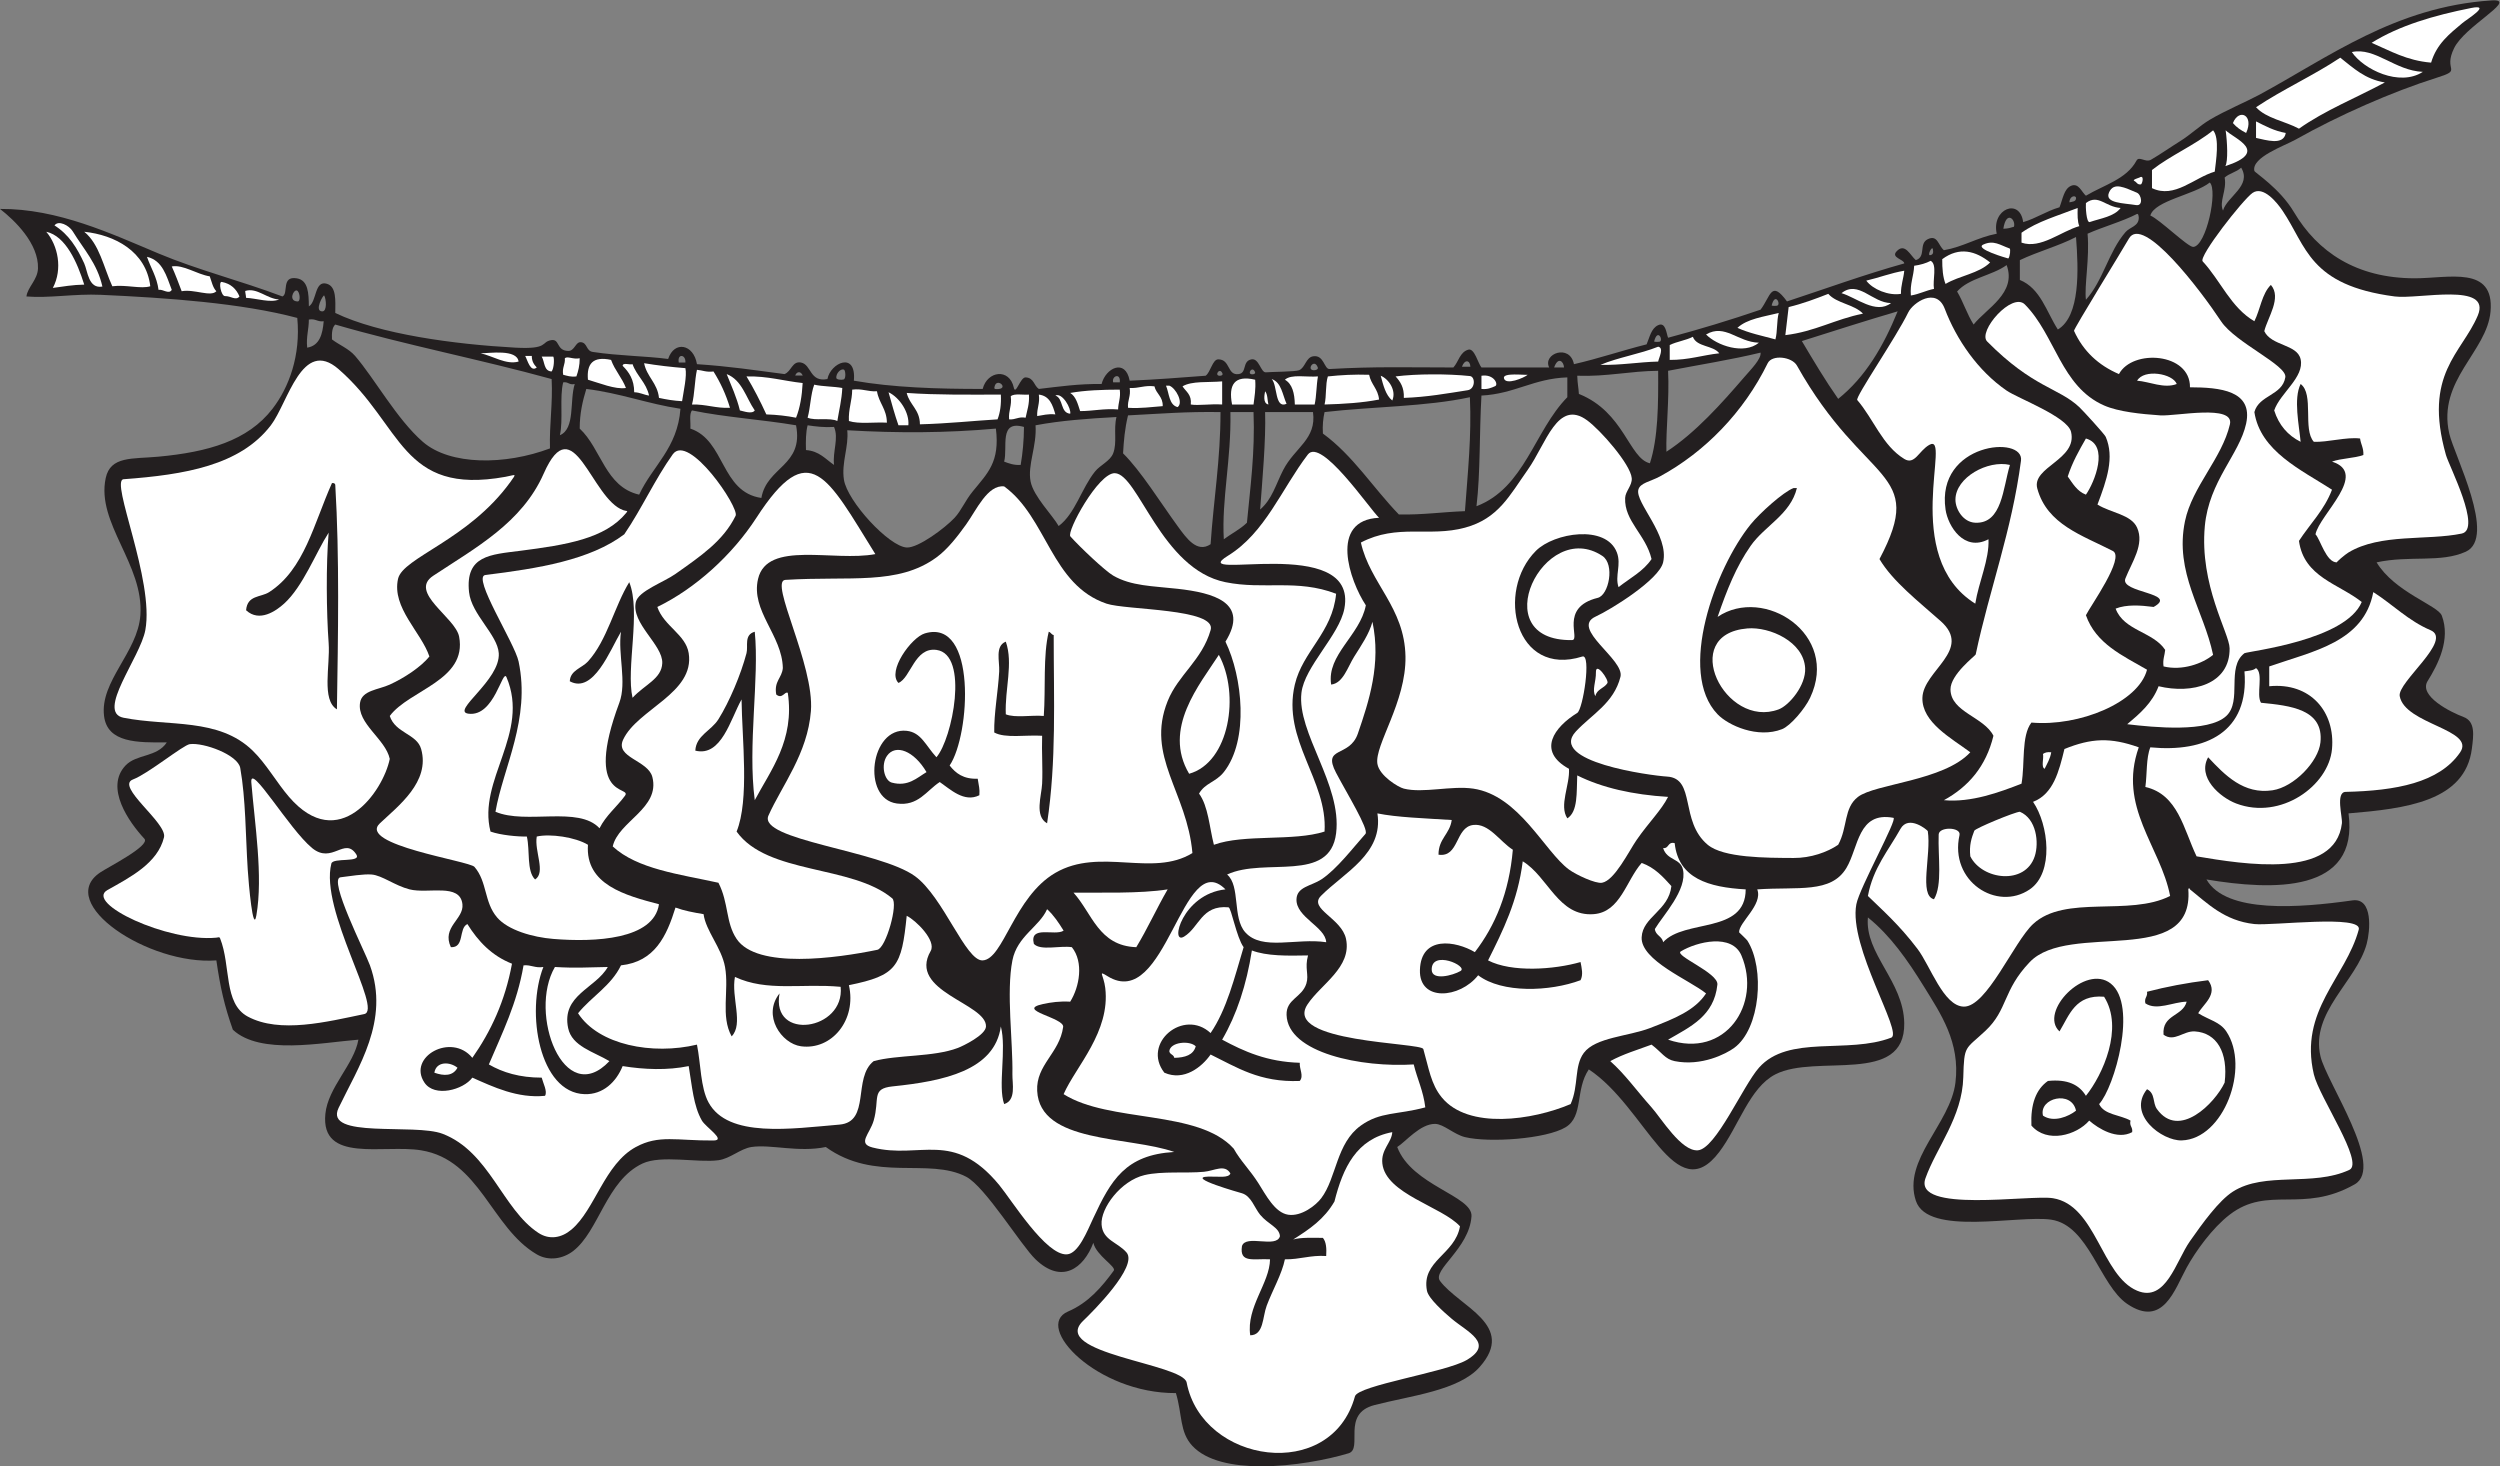
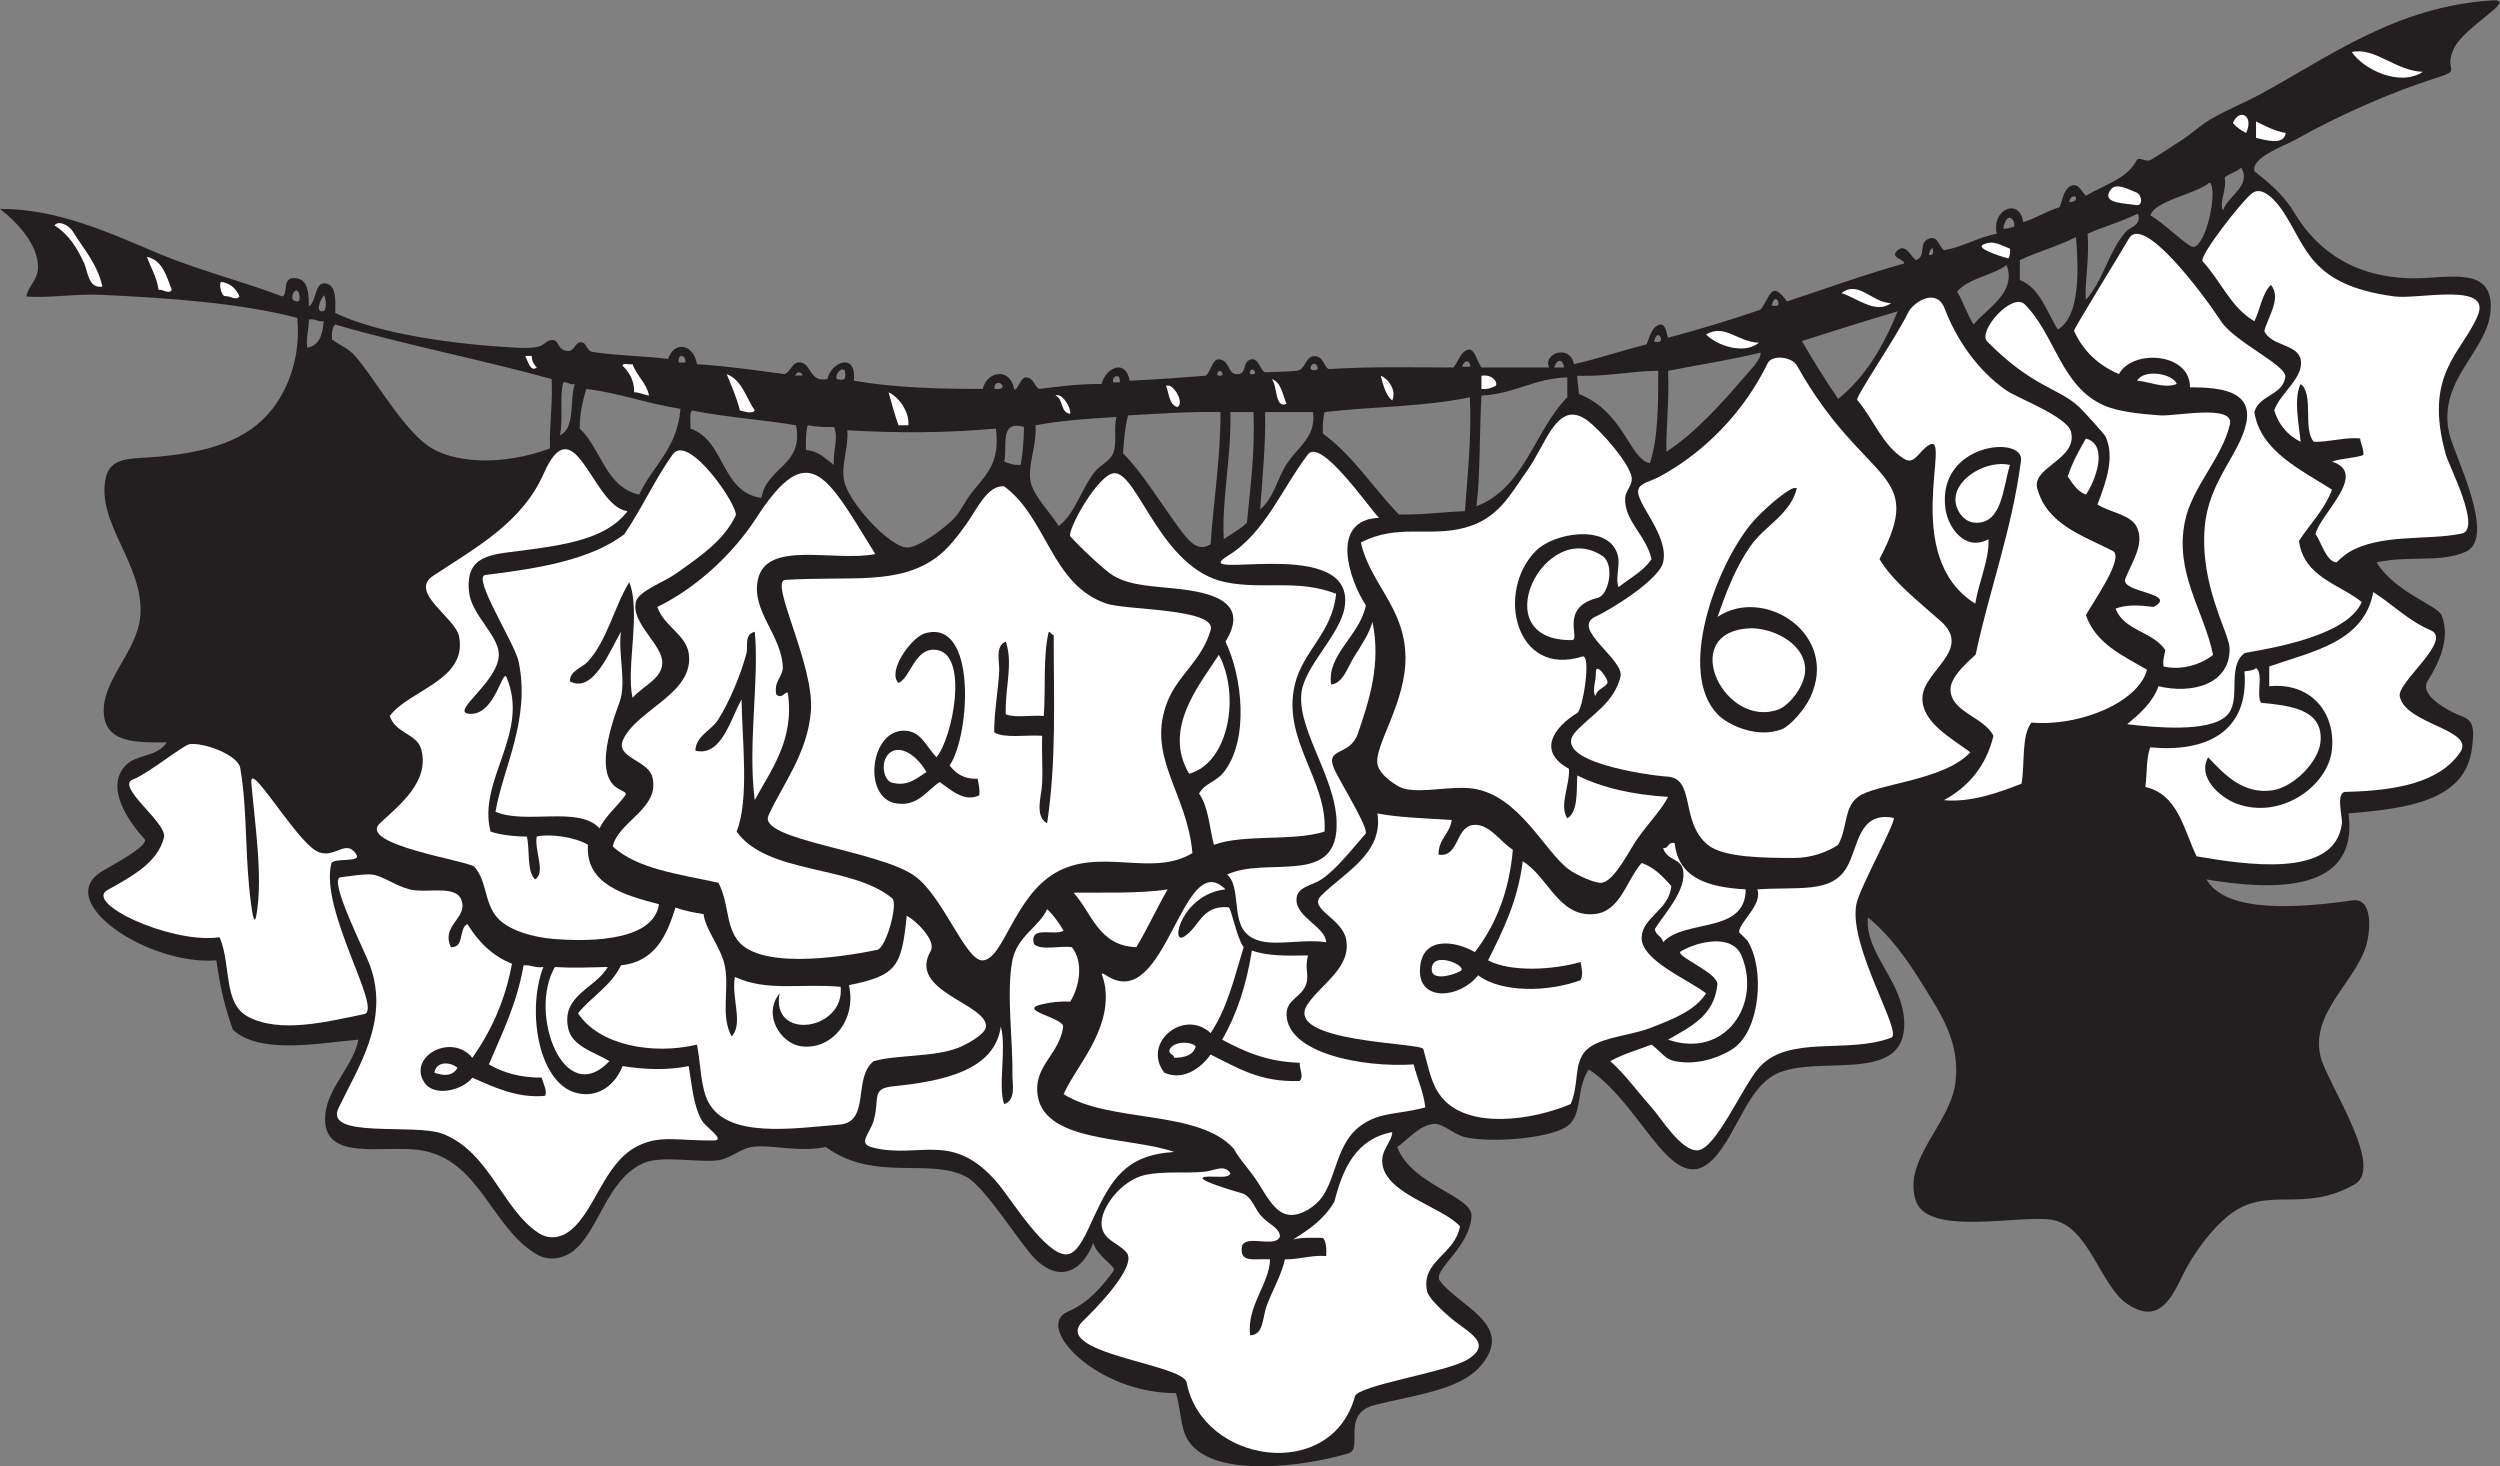
<svg xmlns="http://www.w3.org/2000/svg" viewBox="0 0 972.12 570.173" height="570.173" width="972.12" xml:space="preserve" id="svg2" version="1.1">
  <rect x="0" y="0" width="972.12" height="570.173" fill="#808080" stroke="none" />
  <defs id="defs6" />
  <g transform="matrix(1.333,0,0,-1.333,0,570.173)" id="g10">
    <g transform="scale(0.1)" id="g12">
      <path id="path14" style="fill:#231f20;fill-opacity:1;fill-rule:evenodd;stroke:none" d="m 6484.69,3663.07 c -12.17,26.74 11.79,58.76 4.8,96.35 13.34,12.37 35.2,16.21 48.19,28.91 31.77,-53.15 -41.02,-83.87 -52.99,-125.26 v 0 z m -86.72,-105.99 c -15.61,-0.94 -98.48,80.75 -125.27,91.54 12.36,43.68 128.35,60.58 173.43,96.35 24.24,-22.38 -10.21,-185.58 -48.16,-187.89 v 0 z m -197.54,43.36 c -49.92,-57.53 -64.92,-141.15 -115.63,-197.52 -5.03,41.77 11.14,120.55 4.81,192.71 46.66,20.79 100,34.9 144.55,57.81 4.67,-0.13 3.73,-5.91 4.8,-9.64 1.24,-26.52 -25.58,-28.45 -38.53,-43.36 v 0 z M 6002.91,3316.2 c -33.34,51.76 -50.41,119.81 -110.82,144.53 0,19.27 0,38.54 0,57.81 52.13,24.96 113.07,41.1 163.81,67.44 7.52,-95.86 12.42,-230.81 -52.99,-269.78 v 0 z m 53.11,383.06 c -0.16,-10.32 -10.81,-10.22 -19.38,-12.1 0.49,19.75 19.51,21.62 19.38,12.09 v 0.01 z m -181.16,-83.31 c -11.5,-3.18 -15.06,-5.32 -30.93,-5.87 8.53,55.34 37.03,26.65 30.93,5.87 v 0 z m -117.65,-285.3 c -18.85,29.33 -30.2,66.15 -48.19,96.35 34.55,39.33 101.62,46.13 144.53,77.08 30.08,-81.69 -59.51,-126.56 -96.34,-173.44 v 0.01 z m -126.76,202.36 c -9.57,-1.5 5.84,28.86 7.95,17.56 2.09,-11.27 0,-16.29 -7.95,-17.56 v 0 z m -268.3,-419.16 c -37.76,53.77 -71.84,111.23 -106,168.61 92.74,29.33 185.08,59.03 279.44,86.72 -41.27,-101.64 -94.01,-191.85 -173.44,-255.33 v 0 z m -179.06,271.63 c -10.04,-1.25 -15.06,0.63 -15.06,0.63 10.43,41.66 29,1.13 15.06,-0.63 v 0 z m -95.57,-209 c -64.26,-74.57 -141.43,-161.58 -226.43,-216.8 -1.89,62.93 9.03,154.78 4.83,236.06 90.17,17.43 183.14,32.07 269.78,53 2.76,-18.08 -27.83,-48.67 -48.18,-72.26 v 0 z m -247.27,103.92 c -10.04,-1.24 -15.05,0.65 -15.05,0.65 10.39,41.65 28.98,1.11 15.05,-0.65 v 0 z m -27.32,-354.44 c -61.09,14.12 -74.75,149.41 -207.19,202.34 -1.15,19.9 -3.71,26.41 -4.8,53 86.6,-3.09 153.36,13.67 236.07,14.44 0.57,-98.51 -0.1,-195.81 -24.08,-269.78 v 0 z m -240.9,192.7 c -96.35,-97.96 -124.26,-264.37 -264.96,-317.96 11.66,99.7 8.01,208.66 14.45,322.78 96.39,4.78 152.46,49.89 250.51,53 0,-19.27 0,-38.54 0,-57.82 v 0 z m -9.63,86.73 c -9.63,0 -19.27,0 -28.9,0 11.6,32.9 28.06,17.52 28.9,0 v 0 z m -297.77,2.24 c 7.79,22.15 23.73,19.65 24.65,0 -8.23,0 -16.45,0 -24.65,0 v 0 z m 8.71,-421.38 c -65.1,-2.35 -123.83,-11.07 -192.71,-9.65 -75.06,77.53 -133.44,171.68 -221.61,236.07 -1.5,23.97 0.73,44.2 4.81,62.64 139.63,16.15 295.96,15.59 423.96,43.35 5.28,-111.87 -6.13,-219.02 -14.45,-332.42 v 0.01 z m -438.48,411.17 c -26.4,-2.21 -1.7,36.99 9.07,8.49 1.68,-4.52 -2.29,-7.91 -9.07,-8.49 z m -91.46,-290.73 c -21.99,-42.62 -32.09,-85.16 -67.48,-115.63 6.01,80.9 17.21,204.01 14.47,284.25 46.58,0 93.15,0 139.73,0 10.84,-79.37 -52.93,-103.1 -86.72,-168.62 v 0 z m -88.99,278.81 c -19.52,-1.66 -1.19,27.35 6.72,6.25 1.23,-3.32 -1.7,-5.83 -6.72,-6.26 v 0.01 z m -17.01,-432.98 c -19.48,-19.05 -45.31,-31.78 -67.45,-48.18 -6.67,116.55 22.04,233.11 19.27,370.97 22.48,0 44.96,0 67.42,0 4.61,-118.6 -9.45,-218.57 -19.25,-322.79 h 0.01 z m -77.91,428.78 c -19.55,-1.63 -1.22,27.36 6.68,6.26 1.27,-3.33 -1.66,-5.85 -6.68,-6.26 v 0 z m -28.08,-491.41 c -39.79,-27.08 -71.13,18.4 -96.36,52.99 -49.02,67.19 -107.53,161.61 -158.98,211.98 2.06,36.24 4.92,71.67 14.45,110.81 98.66,5.04 166.57,11.16 269.79,9.64 0.12,-138.23 -20.23,-256 -28.9,-385.42 v 0 z m -264.97,472.14 c -6.43,0 -12.86,0 -19.28,0 -5.12,19.19 22.8,28.69 19.28,0 v 0 z m -19.28,-207.17 c -8.71,-22.46 -37.62,-33.88 -52.99,-52.99 -39.11,-48.58 -57.73,-123 -106,-158.99 -17.34,31.14 -73.42,86.36 -81.9,130.09 -9.31,47.93 18.65,103.27 14.46,163.79 72.94,13.77 153.71,19.71 236.06,24.1 -9.05,-37.54 2.65,-74.3 -9.63,-106 v 0 z m -269.81,-33.72 c -20.4,-1.15 -34.09,4.44 -48.17,9.64 11.11,41.89 -16.43,122.42 57.82,101.17 -0.24,-39.91 -3.71,-76.59 -9.65,-110.81 v 0 z m -76.38,227.55 c 6.02,31.24 47.35,-8.55 4.11,-6.24 -4.36,0.24 -5.02,1.57 -4.11,6.24 v 0 z m -63.32,-304.63 c -23.14,-28.41 -32.96,-55.51 -52.99,-77.09 -27.46,-29.55 -106.36,-88.54 -139.71,-86.72 -51.8,2.85 -173.07,134.62 -183.1,197.53 -7.89,49.66 14.65,96.81 9.66,144.53 148.6,-8.67 288.72,-8.07 433.59,4.82 12,-97.62 -23.85,-129.54 -67.45,-183.07 v 0 z m -398.12,330.96 c -1.05,12.5 11.99,27.59 22.16,24.26 4.8,-1.58 6.7,-26.78 -0.83,-28.87 -7.52,-2.08 -20.92,-0.41 -21.33,4.61 v 0 z m -6.57,-253.88 c -24.87,16.86 -42.94,40.57 -81.9,43.36 -0.72,26.43 -0.52,51.89 4.81,72.26 23.84,-3.45 47.98,-6.6 77.09,-4.81 14.37,-33.27 -4.62,-71.61 0,-110.81 v 0 z m -113.23,260.79 c 4.07,11.6 15.68,14.1 21.94,-0.01 l -21.94,0.01 z m -98.77,-357.14 c -119.08,17.39 -104.91,168.07 -207.14,202.34 1.57,17.7 -4.11,42.65 4.82,52.99 95.73,-19.89 204.63,-26.62 303.51,-43.36 22.63,-118.79 -85.05,-120.04 -101.19,-211.97 z m -240.87,395.05 c -5.35,26.48 20.95,24.57 19.27,0 -6.43,0 -12.84,0 -19.27,0 v 0 z m -115.62,-385.42 c -99.28,22.76 -110.11,133.99 -173.44,192.71 0.01,44.97 8.72,81.2 19.27,115.63 98.83,-11.99 178.29,-43.33 274.62,-57.82 -8.36,-115.3 -81.23,-166.09 -120.45,-250.53 v 0.01 z m -231.25,173.44 c 10.14,44.46 -1.39,110.58 9.62,154.17 15.21,2.34 17.03,-8.7 33.74,-4.83 -15.61,-48.63 2,-130.47 -43.36,-149.34 v 0 z m -28.91,-38.54 c -130.21,-49.1 -291.1,-50.21 -370.98,19.27 -75.74,65.9 -141.04,185.08 -197.52,250.52 -18.69,21.66 -47.728,32.66 -67.443,48.18 -0.746,18.41 0.246,35.07 9.629,43.35 204.024,-59.35 424.724,-102.01 631.124,-158.98 3.75,-72.79 -6.89,-131.2 -4.81,-202.34 v 0 z m -658.533,445.92 c 5.786,-10.44 8.758,-45.9 -5.406,-46.19 -25.453,-0.51 3.063,50.44 5.399,46.19 h 0.007 z M 896.094,3263.2 c -3.391,32.3 4.965,52.87 4.836,81.91 19.832,3.78 24.707,-7.39 43.347,-4.83 -3.261,-38.5 -12.3,-71.2 -48.183,-77.08 v 0 z M 868.137,3398 c -26.903,0.77 -13.172,33.01 -3.024,32.09 9.196,-0.82 13.203,-32.39 3.024,-32.09 v 0 z m 6399.753,878.17 c -280.94,-18.35 -475.23,-166.13 -678.81,-276.06 -35.19,-18.97 -98.22,-45.41 -142.95,-72.07 -29.24,-17.42 -56.07,-43.62 -86.72,-62.62 -29.59,-18.37 -56.42,-37.52 -84.8,-53.98 -16.19,-9.38 -34.55,11.9 -42.36,-2.73 -28.99,-54.26 -95.43,-71.05 -147.45,-102.28 -12.98,11.1 -21.15,38.27 -43.35,28.91 -20.94,-8.84 -24.36,-39.89 -33.74,-62.63 -38.61,-11.19 -67.55,-32 -105.97,-43.36 -9.44,72.24 -93.26,38.42 -77.09,-33.72 -56.62,-10.83 -96.78,-38.13 -154.16,-48.18 -16.94,14.32 -18.09,45.7 -46.64,32.37 -27.74,-13.05 -4.22,-51.61 -35.28,-61.28 -15.95,13.25 -31.54,52.03 -56.11,25.61 -17.56,-18.86 22.23,-23.17 22.4,-35.25 -117.97,-33.01 -228.45,-73.47 -342.07,-110.81 -46.66,63.76 -47.13,15.48 -77.09,-24.08 -87.32,-29.92 -177.28,-57.18 -269.78,-81.9 -4.98,12.3 -6.8,47.05 -29.08,36.65 -20.34,-9.49 -24.65,-35.03 -33.56,-55.93 -71.93,-17.98 -138.75,-41.11 -211.97,-57.81 -11.97,60.5 -92.15,30.63 -72.27,-9.63 -65.84,0 -131.68,0 -197.52,0 -10.04,12.08 -20.41,57.02 -38.26,51.98 -24.86,-7 -28.38,-35.38 -43.65,-51.98 -137.36,0.13 -227.17,3.14 -361.19,-4.52 -15.9,-0.88 -15.96,41.73 -47.42,37.19 -22.09,-3.18 -23.07,-33.22 -41.51,-40.71 -11.11,-4.51 -84.92,-4.75 -96.5,-6.09 -15.28,-1.73 -19.88,42.25 -42.62,37.75 -27.5,-5.43 -12.21,-39.44 -37.06,-42.9 -34.14,-4.74 -23.65,42.83 -59.46,42.98 -16.97,0.08 -22.44,-37.54 -36.9,-47.79 -73.19,-5.5 -146.06,-11.35 -221.62,-14.46 -12.34,65.8 -70.17,37.16 -81.89,-9.64 -66.67,0.83 -124.12,-7.56 -183.08,-14.44 -14.61,9.47 -13.97,32.57 -38.54,33.72 -15.76,0.72 -29.31,-53.84 -34.47,-29.92 -12.64,57.68 -77.44,49.09 -90.79,-3.8 -133.35,-0.07 -262.42,4.15 -375.78,24.08 7.85,86.97 -68.42,52.03 -77.08,4.82 -52.1,-10.33 -46.18,42.04 -77.1,48.18 -25.87,5.14 -28.08,-26.52 -48.17,-33.73 -92.58,12.03 -157.32,22.34 -255.34,28.91 -9.7,58.6 -66.13,69.57 -84.11,15.19 -66.2,8.82 -143.03,8.8 -219.98,20.52 -19.99,3.03 -15.03,27.02 -34.88,28.45 -15.31,1.14 -18.02,-26.24 -36.81,-25.62 -35.6,1.18 -23.55,36.33 -50.06,31.45 -29.83,-5.51 -6.35,-27.15 -104.11,-21.81 -178.06,9.76 -396.41,39.26 -525.144,101.17 0.301,36.76 3.57,76.51 -24.273,85.09 -36.922,11.45 -29.313,-52.19 -52.793,-65.82 -0.469,38.38 -1.672,76.04 -34.84,81.72 -46.981,8.03 -23.516,-45.08 -42.258,-52.81 -121.902,46.01 -245.398,76.66 -361.328,125.27 C 325.801,3595.14 168.75,3669.25 0,3667.89 c 43.602,-33.68 113.047,-101.44 110.816,-173.44 -1.043,-33.29 -30.312,-54.66 -33.726,-81.9 65.883,-5.54 140.43,8.28 216.789,4.81 195.344,-8.86 410.473,-24.08 573.312,-67.44 10.352,-109.91 -24.089,-202.43 -72.265,-264.98 -72.028,-93.5 -188.555,-126.26 -332.422,-139.71 -76.258,-7.13 -140.359,2.45 -154.176,-62.63 -27.914,-131.56 111.707,-251.65 101.184,-399.88 -7.664,-107.97 -118.317,-192.55 -105.996,-293.88 9.582,-78.68 97.031,-77.92 183.07,-77.08 -28.914,-44.16 -88.168,-33.32 -120.438,-67.46 -60.968,-64.49 9.868,-165.06 55.004,-213.61 18.582,-20.02 -105.211,-82.39 -129.211,-98.6 -131.898,-89.04 141.793,-271.13 339.18,-256.29 11.594,-79.51 23.52,-132.79 48.176,-202.34 80.113,-74.26 257.75,-37.6 366.163,-28.91 -12.61,-72.67 -88.745,-138.88 -96.362,-216.79 -14.16,-144.83 169.992,-88.112 279.422,-105.979 171.6,-28.031 204.5,-225.84 337.25,-303.5 35.28,-20.66 76.93,-12.711 105.99,9.59 75.39,57.91 96.88,205.649 202.34,255.348 54.55,25.75 161.64,1.492 221.62,9.652 34.51,4.668 63.66,33.578 96.36,38.559 56.34,8.57 136.64,-16.621 216.8,0 144.03,-103.848 299.56,-29.61 409.5,-86.739 55.63,-28.89 159.59,-199.691 202.35,-240.882 76.4,-73.59 140.35,-26.848 168.62,48.179 8.81,-37.867 68.11,-69.597 59.48,-81.379 -35.66,-48.5 -74.44,-93.847 -133.35,-119.05 -101.7,-43.508 84.03,-239.387 314.75,-237.977 18.95,-62.602 10.15,-113.5 48.18,-154.16 C 3519.62,15.352 3596.47,0.121 3678.57,0 c 93.07,-0.129 192.88,19.16 255.2,37.93 43.52,13.109 -22.11,115.429 75.61,140.711 105.54,27.32 245.93,42.121 307.01,111.129 108.16,122.171 -59.18,175.492 -115.69,250.859 -23.88,31.871 85.24,94 91.76,188.492 4.1,60.059 -174.26,89.438 -216.64,202.309 24.28,14.922 67.11,68.16 110.8,67.422 24.3,-0.391 55.31,-30.922 86.72,-38.543 70.74,-17.09 237.42,-5.438 293.89,28.89 52.75,32.111 27.15,109.201 67.44,168.631 166.15,-109.31 252.32,-410.369 380.6,-240.869 56.62,74.84 88.28,187.709 163.79,226.459 118.79,60.88 378.83,-33.57 375.8,149.34 -2.05,122.87 -115.6,201.91 -106.01,308.32 65.45,-52.7 115.47,-123.93 163.83,-202.35 48.16,-78.14 105.95,-161.66 91.52,-279.43 -14.75,-120.241 -155.35,-225.429 -115.37,-344.96 34.78,-104.059 299.08,-40.59 394.8,-54.899 109.94,-16.472 141.58,-191.449 221.62,-245.73 104.91,-71.109 138.7,42.988 173.44,106.019 26.39,47.911 74.53,115.04 125.26,154.161 112.38,86.679 213.1,2.23 364.88,88.609 89.14,50.738 -82.31,297.58 -99.9,373.87 -29.73,128.71 105.37,218.67 134.9,327.62 10.1,37.3 19.14,135.45 -41.6,126.83 -152.91,-21.64 -368.71,-39.24 -425.75,61.04 192.86,-32.23 445.96,-41.39 414.34,192.75 165.78,13.83 340.57,34.55 359.9,189.24 4.63,37.15 11.16,78.73 -24.45,92.03 -37.7,14.04 -131.86,61.3 -104.57,104.98 30.12,48.19 67.69,121.34 41.19,190.8 -11.39,29.81 -137.23,67.99 -190.18,155.23 96.43,21 187.23,-2.08 260.16,31.06 91.17,41.35 -33.73,281.47 -48.16,344.72 -35.57,155.84 110.49,238.32 120.45,356.51 11.36,134.72 -122.56,96.22 -221.62,96.36 -170.02,0.26 -283.05,76.95 -351.96,193.16 -41.09,69.29 -114.24,115.14 -115.37,120 -9.28,39.9 88.67,73.61 120.45,91.54 124.41,70.18 281.41,139.52 412.29,180.64 76.83,24.11 16.4,17.95 49.94,86.15 30.91,62.94 175.43,136.83 119.18,139.32 h -6.64 c -1.14,-0.04 -2.31,-0.11 -3.54,-0.18 v 0 0" />
      <path id="path16" style="fill:#ffffff;fill-opacity:1;fill-rule:evenodd;stroke:none" d="m 647.086,3454.92 c 26.269,-5.02 42.223,-20.33 51.492,-42.37 -10.683,-13.15 -25.555,1.74 -42.07,1.02 -11.711,-0.46 -20.07,43.38 -9.422,41.35 v 0 z M 3753.03,3099.4 c -12.03,26.5 -14.69,62.38 -43.36,72.26 17.28,-18.11 8.47,-87.77 43.36,-72.26 v 0 z m -631.13,-28.91 c 3.59,14.61 -22.95,62.71 -43.36,52.99 24.17,-7.92 13.74,-50.48 43.35,-52.99 h 0.01 z m -472.14,-33.72 c 3.59,36.37 -24.81,80.69 -57.82,96.35 9.14,-32.62 18.07,-65.45 28.91,-96.36 9.64,0.01 19.28,0 28.91,0 v 0.01 z M 462.504,3431.82 c -5.043,38.32 -22.754,63.95 -33.727,96.35 45.664,-10.54 56.715,-55.7 72.278,-96.35 -8.45,-14.23 -25.746,2.77 -38.551,0 v 0 z M 3435.05,3089.76 c 18.27,12.73 -5.32,56.01 -24.08,62.63 -3.22,0 -6.43,0 -9.66,0 9.57,-22.56 8.37,-55.86 33.74,-62.63 v 0 z m -1589.86,125.26 c 12.17,-34.41 39.88,-53.27 48.18,-91.54 -15.52,2.13 -26.09,9.24 -43.36,9.64 -0.07,36.88 -15.13,58.74 -33.72,77.08 0.6,10.64 20.44,2.05 28.9,4.82 v 0 z m 2476.33,-33.72 c 36.94,5.64 50.22,-25.9 40.04,-30.32 -11.23,-4.85 -22.07,-10.12 -40.04,-8.22 0,12.84 0,25.69 0,38.54 v 0 z m -2770.21,57.81 c -0.14,-16.2 6.63,-25.5 14.46,-33.72 -18.49,-15.02 -26.91,21.07 -33.73,33.72 6.42,0 12.86,0 19.27,0 v 0 z m 2510.06,-130.08 c 12.89,29.09 -10.67,63.15 -33.75,72.27 7.65,-27.66 14.18,-56.51 33.75,-72.27 v 0 z M 245.707,3508.9 c -20.488,44.47 -44.207,84.09 -86.723,110.81 11.137,16.18 42.309,0.7 53.434,-17.55 31.172,-51.16 71.293,-93.38 86.281,-160.71 -41.16,-7.41 -42.726,45.19 -52.992,67.45 v 0 z m 5612.673,14.46 c 5.02,5.14 7.32,28.08 3.75,29.26 -27.68,9.63 -46.29,25.43 -76.78,11.3 -26.64,-12.32 69.04,-39.65 73.03,-40.56 v 0 z m -342.07,-130.08 c -43.99,-34.13 -101.92,16.56 -144.53,28.91 49.26,39.42 89.88,-28.59 144.53,-28.91 v 0 z M 5130.9,3277.65 c -43.69,-35.95 -123.07,-8.05 -154.18,24.08 55.51,32.31 91.7,-22.27 154.18,-24.08 v 0 z m 1102.44,437.71 c -35.02,14.38 -67.3,32.38 -81.07,0.7 -14.07,-32.19 43.26,-30.92 78.63,-36.93 21.97,-3.73 16.4,30.47 2.44,36.23 v 0 z m 347.7,159.69 c 27.91,-5.72 80.7,-23.57 86.71,14.45 -34.08,6.07 -59.96,20.34 -86.71,33.73 0,-16.05 0,-32.12 0,-48.18 v 0 z m -28.91,14.45 c 23.93,51.29 -20.29,73.54 -38.54,28.91 10.2,-12.3 23.64,-21.3 38.54,-28.91 v 0 z m 308.34,236.07 c 68.05,14.83 126.01,-54.57 207.17,-57.81 -68.28,-44.45 -173.32,7.37 -207.17,57.81 v 0 z M 2201.71,3080.12 c -7.62,-11.91 -33.7,-1.96 -43.36,0 -9.46,38.73 -24.83,71.53 -38.54,105.99 45.11,-17.52 56.27,-68.99 81.9,-105.99 v 0 0" />
-       <path id="path18" style="fill:#ffffff;fill-opacity:1;fill-rule:evenodd;stroke:none" d="m 529.957,3427.86 c -9.129,24.59 -18.453,48.99 -28.902,72.26 33.492,6.12 73.258,-23.02 110.8,-28.9 5.629,-15.25 8.797,-32.95 19.266,-43.36 -16.144,-17.71 -64.66,6.85 -101.164,0 v 0 z m -202.352,14.45 c -25.187,55.1 -37.507,123.07 -81.898,158.98 88.688,-9.29 180.621,-57.04 192.707,-158.98 -27.437,-8.58 -70.93,5.26 -110.809,0 v 0 z m -173.433,-4.82 c 29.098,55.06 15.043,123.63 -19.277,163.8 56.777,-12.3 90.488,-89.35 110.812,-154.16 -33.168,-0.57 -61.894,-5.59 -91.535,-9.64 v 0 z M 1613.95,3237.13 c 3.49,-4.93 2.28,-34.31 -4.83,-43.36 -23.12,0.96 -19.83,28.34 -28.91,43.36 11.25,0 22.5,0 33.74,0 v 0 z m 33.73,-4.82 c 7.75,7.2 24.15,-4.16 43.35,-0.01 0.17,-21.03 -4.19,-37.57 -9.64,-52.99 -16.56,-2.1 -27,1.91 -38.55,4.82 -3.76,21.44 6.43,28.92 4.84,48.17 v 0.01 z m 134.89,-4.82 c 11.03,-30.72 31.81,-51.69 43.36,-81.9 -30.84,-5.06 -78.32,14.77 -110.81,24.09 -4.17,45.91 13.96,69.53 67.45,57.81 v 0 z m 216.79,-24.08 c 5.1,-22.48 -5.39,-67.54 -9.64,-96.36 -24.43,1.26 -46.36,5.01 -67.44,9.63 -4.55,43.64 -35.37,60.98 -43.37,101.17 38.51,-6.46 78.84,-11.1 120.45,-14.44 v 0 z m 33.73,-4.83 c 16.3,-1.34 27.66,-7.65 48.18,-4.81 19.95,-31.44 36.21,-66.57 48.17,-105.99 -42.05,-1.91 -69.59,10.71 -110.8,9.63 7.91,30.64 7.59,69.5 14.45,101.17 z m 308.32,-38.54 c -1.97,-38.14 -7.73,-72.55 -19.26,-101.17 -26.75,5.36 -55.58,8.65 -86.71,9.64 -17.59,38.62 -36.74,75.67 -57.82,110.8 62.35,1.33 108.66,-13.38 163.79,-19.27 v 0 z m 33.73,-4.81 c 24.96,-5.57 56.11,-4.92 81.92,-9.64 -1.7,-35.25 -9.4,-64.47 -14.46,-96.35 -21.44,10.67 -64.24,0 -86.73,9.63 8.38,30.17 8.76,68.33 19.27,96.35 v 0.01 z m 211.99,-110.81 c -0.28,39.86 -23.29,57 -28.9,91.53 -27.19,-1.5 -42.84,8.55 -72.29,4.82 -0.2,-33.5 -11.36,-56.09 -9.62,-91.53 28.99,-9.54 74.25,-2.82 110.81,-4.82 z m 322.79,9.64 c 7.67,19.62 11.06,43.54 9.64,72.26 -93.37,-0.22 -187.64,-1.35 -274.61,4.82 8.3,-35.05 38.33,-48.37 38.54,-91.55 81.97,2.16 158.94,10.47 226.43,14.46 v 0.01 z m 168.62,14.45 c -7.79,27.53 -16.56,54.1 -48.18,57.81 3.67,-26.15 -5.95,-39.03 -4.82,-62.63 16.89,2.36 31.36,7.18 53,4.82 v 0 z m -134.92,-14.45 c 19.3,-1.59 26.76,8.58 48.2,4.81 4.17,21.52 11.7,39.68 9.64,67.45 -17.71,-1.57 -42.67,4.11 -53,-4.82 3.78,-27.86 -7,-41.19 -4.84,-67.45 v 0.01 z m 207.19,24.09 c 38.43,0.09 68.95,8.12 110.8,4.81 0.36,20.52 8.05,33.7 4.83,57.81 -51.31,-0.08 -100.88,-1.92 -144.55,-9.63 16.85,-10.46 22.19,-32.4 28.92,-53 v 0.01 z m 139.71,9.63 c 37.74,-2.41 68.07,2.56 101.17,4.82 0.99,28.3 -19.01,35.6 -24.09,57.81 -29.42,3.73 -45.08,-6.31 -72.27,-4.82 3.78,-24.67 -6.76,-35.02 -4.81,-57.81 v 0 z m 183.07,9.63 c 22.75,-3.83 56.63,2.29 91.54,0 0,22.48 0,44.96 0,67.46 -39.74,-3.64 -88.57,1.84 -115.62,-14.46 10.05,-15.62 27.34,-24.05 24.08,-53 v 0 z m 183.05,0 c 2.81,22.9 6.99,44.42 4.84,72.27 -60.8,14.23 -78.57,-14.59 -67.47,-72.27 20.91,0 41.78,0 62.63,0 v 0 z m 43.4,0 c -3.2,12.88 -2.01,30.11 -9.65,38.54 -1.74,-9.49 -7.25,-35.19 9.65,-38.54 v 0 z m 77.07,0 c 19.28,0 38.55,0 57.81,0 5.55,24.96 4.92,56.1 9.65,81.9 -32.58,-2.76 -78.12,7.45 -96.37,-9.63 21.49,-12.25 28.17,-39.26 28.91,-72.27 v 0 z m 216.8,86.72 c -43.23,1.46 -82.74,-0.76 -120.43,-4.82 -7.52,-23 -3.68,-57.39 -9.65,-81.9 56.31,1.51 110.6,5 158.98,14.45 -2.77,30.95 -23.49,43.95 -28.9,72.27 v 0 z m 293.8,-3.71 c -64.19,6.76 -155.48,6.64 -216.71,-1.11 13.77,-15.13 25.45,-32.36 24.08,-62.63 67.28,2.25 126.01,13.06 186.23,22.38 22.58,3.44 22.81,39.63 6.4,41.36 v 0 z m 168.7,3.71 c -9.75,-8.67 -65.51,-32.27 -69.4,-9.51 -2.77,16.24 59.63,8.17 69.4,9.51 v 0 z m 380.6,81.91 c -52.69,-21.18 -116.64,-31.12 -168.61,-53.01 60.64,-1.24 110.64,8.17 168.61,9.64 2.44,12.43 17.62,39.79 0,43.37 v 0 z m 33.71,4.81 c 20.3,10.22 47.41,13.61 67.46,24.09 11.31,-30.45 59.16,-24.36 77.09,-48.17 -49.16,-5.43 -89.59,-19.62 -144.55,-19.28 0,14.46 0,28.91 0,43.36 v 0 z m 1225.37,358.85 c 32.6,11.05 71.33,15.94 89.89,41.02 -44.59,2.9 -64.93,41.69 -101.18,14.46 -1.11,-8.09 0.84,-59.02 11.29,-55.48 v 0 z m -199.18,-31.25 c 45.82,32.87 107.33,50.07 163.81,72.27 -0.49,-19.75 -0.95,-39.49 4.81,-53 -53.11,-14.95 -112.5,-67.51 -168.62,-48.17 0,9.64 0,19.27 0,28.9 v 0 z m -91.54,-86.72 c -42.48,33.85 -89.69,46.7 -139.71,9.65 -0.19,-27.5 1.84,-52.76 9.63,-72.27 40.2,24.05 98.01,30.47 130.08,62.62 v 0 z m -221.6,-9.63 c 18.3,2.58 34.49,7.25 48.16,14.45 19.85,-10.67 5.1,-55.95 9.65,-81.89 -24.16,-4.76 -42.56,-15.27 -67.46,-19.28 -2.85,34.98 8.32,55.93 9.65,86.72 v 0 z m -28.91,-14.46 c -2.15,-23.55 -9.92,-41.46 -9.65,-67.44 -35.56,-6.12 -82.05,12.76 -101.17,38.54 37.84,8.75 71.04,22.14 110.82,28.9 v 0 z m -337.24,-105.98 c 41.42,9.94 78.63,24.13 115.62,38.54 24.67,-28.3 75.63,-30.35 101.17,-57.81 -80.54,-15.84 -140.31,-52.41 -226.44,-62.64 3.44,27.08 6.21,54.83 9.65,81.91 z m 1059.9,399.87 c 54.9,43.04 124.1,71.81 178.26,115.63 19.59,-22.26 8.24,-89.83 4.81,-120.45 -60.22,-17.58 -117.27,-79.67 -183.07,-48.17 0,17.66 0,35.33 0,52.99 v 0 z m 303.52,183.07 c 29.72,-32.87 84.64,-40.59 125.25,-62.62 75.12,53.33 167.03,89.92 250.53,134.89 -58.21,9.24 -92.31,42.62 -130.08,72.27 -78.03,-52.05 -167.72,-92.43 -245.7,-144.54 v 0 z m 602.22,245.71 c -37.44,-31.49 -75.29,-60.49 -91.54,-115.63 -71.15,5.94 -119.59,34.59 -173.46,57.81 80.43,50.24 181.43,79.88 290.37,101.58 61.62,12.29 -12.18,-32.66 -25.37,-43.76 v 0 z M 1512.77,3222.67 c -36.09,-10.32 -76.28,16.83 -110.81,24.1 25.85,0.09 106.04,12.93 110.81,-24.1 v 0 z m 3675.94,141.7 c -6.19,-22.72 -3.48,-54.36 -9.65,-77.08 -37.87,10.3 -77.85,18.48 -110.8,33.72 28.22,26.38 76.72,32.48 120.45,43.36 v 0 z m 1056.19,375.05 c -10.64,-1.27 -11.87,6.86 -18.34,9.71 -8.77,3.85 12.62,9.28 14.07,10.19 15.78,9.98 8.78,-19.37 4.27,-19.91 v 0.01 z m 247.46,157.85 c 4.89,-33.94 7.5,-90.33 -0.84,-104.54 129.67,42.45 26.74,79.43 0.84,104.54 v 0 z M 717.848,3408.58 c -0.524,9.74 -3.832,19.67 -1.895,20.24 34.313,10.2 62.488,-23.25 98.25,-25.06 -25.254,-10.66 -67.055,3.53 -96.355,4.82 v 0 0" />
      <path id="path20" style="fill:#ffffff;fill-opacity:1;fill-rule:evenodd;stroke:none" d="m 6349.79,3157.21 c -36.94,-14.38 -79.61,7.03 -115.63,9.63 20.08,35.13 103.95,21.16 115.63,-9.64 v 0.01 z m -139.75,423.97 c 40.55,72 209.65,-151.17 268.87,-240.84 41.25,-62.48 193.24,-128.47 187.59,-163.44 -8.65,-53.62 -76.6,-51.33 -90.29,-101.59 17.42,-114.36 136.6,-168.44 226.45,-226.44 -22.45,-59.45 -64.12,-99.69 -96.37,-149.35 14.49,-105.95 116.01,-124.85 183.09,-178.25 -46.65,-111.87 -327.33,-143.07 -342.08,-149.35 -53.94,-41.25 -5.93,-139.11 -52.98,-183.08 -52.56,-49.06 -211.64,-33.32 -289.07,-24.08 36.66,30.75 73.05,61.84 91.53,110.8 97.05,-23.44 208.75,4.86 207.17,110.81 -0.67,44.04 -88.38,183.97 -72.27,356.51 12.3,131.57 101.02,209.03 120.45,298.7 20.98,96.82 -76.8,105.77 -163.81,106 1.35,100.85 -167.6,112.58 -207.17,38.53 -60.02,25.72 -104.37,67.1 -131.09,126.13 -1.97,4.33 142.93,238.6 159.98,268.93 v 0.01 0" />
      <path id="path22" style="fill:#ffffff;fill-opacity:1;fill-rule:evenodd;stroke:none" d="m 6084.8,2834.42 c -25.62,9.69 -38.34,32.34 -52.98,52.99 13.26,41.36 33.14,76.06 52.98,110.81 69.09,-19.43 25.24,-127.93 0,-163.81 v 0.01 z m -177.94,554.71 c 89.21,-90.26 105.03,-239.27 230.95,-294.55 42.17,-18.51 108.11,-25.12 163.79,-28.91 45.14,-3.07 217.13,33.44 203.24,-26.28 -23.12,-99.12 -110,-181.5 -130.97,-282.05 -31.45,-150.74 54.53,-259.31 81.91,-390.24 -30.86,-25.72 -90.49,-47.12 -144.53,-33.73 -2.85,20.52 3.44,31.88 4.79,48.18 -35.02,53.28 -120.86,55.79 -144.54,120.44 32.15,12.55 72.17,9.84 110.84,4.82 74.55,41.36 -99.18,40.69 -82.38,83.01 19.51,49.04 56,99.28 34.2,148.24 -17.27,38.74 -76.5,43 -115.62,67.46 27.34,72.16 49.96,137.36 24.08,197.52 -3.36,7.83 -66.88,77.14 -77.09,86.72 -61.29,57.41 -134.67,56.01 -268.81,191.48 -28.71,29.01 72.81,145.68 110.14,107.89 v 0 0" />
      <path id="path24" style="fill:#ffffff;fill-opacity:1;fill-rule:evenodd;stroke:none" d="m 5762.01,2752.52 c -35.43,1.52 -57.91,39.18 -57.81,67.44 0.21,64.73 94.57,116.27 158.98,101.18 -20.56,-66.85 -22.42,-172.02 -101.17,-168.62 v 0 z m -88.94,623.97 c 34.08,-89.53 96.44,-180.95 180.48,-238.55 33.05,-22.67 177.45,-76.24 187.9,-120.45 19.27,-81.32 -115.59,-102.21 -98.5,-165.21 28.71,-105.44 131.91,-136.5 220.37,-182.17 36.47,-18.87 -65.7,-160.91 -78.52,-187.39 29.2,-83.2 107.09,-117.73 178.27,-158.98 -24.71,-95.37 -197.68,-166.48 -337.25,-154.17 -30.02,-39.04 -18.4,-119.7 -28.91,-178.28 -63.65,-24.8 -146.5,-55.58 -226.42,-48.14 71.6,39.18 122.95,98.65 144.53,187.89 -27.5,55.3 -124.22,68.75 -125.29,134.89 -0.69,43.64 72.81,98.91 73.53,102.33 40.63,191.87 105.18,359.89 132.17,565.42 9.82,75.27 -248.38,51.92 -220.14,-142.62 7.05,-48.58 54.03,-124.44 125.28,-86.72 2.85,-59.1 -28.77,-125.38 -38.56,-187.9 -220.82,137.94 -65.78,502.71 -134.41,463.03 -30.69,-17.78 -42.25,-59.49 -72.68,-40.89 -63.9,39.04 -89.47,116.47 -137.13,171.79 -6.89,8 112.99,182 148.85,255.93 13.46,27.75 81.68,75.25 106.43,10.19 v 0 0" />
      <path id="path26" style="fill:#ffffff;fill-opacity:1;fill-rule:evenodd;stroke:none" d="m 4629.82,3051.22 c 38.99,-28.45 126.61,-128.11 130.1,-168.62 1.84,-21.28 -18.46,-38.09 -19.26,-57.81 -2.79,-67.93 60.18,-106.58 77.07,-178.26 -23.77,-35.63 -63.12,-55.7 -96.34,-81.9 -11.14,33.02 8.81,65.56 -4.83,101.17 -31.52,82.28 -183.36,57.51 -236.05,4.82 -118.46,-118.47 -60.02,-370.26 135.35,-308.4 26.84,8.51 2.09,-154.13 -14.96,-164.6 -66.33,-40.81 -119.01,-110.94 -24.04,-162.95 2.96,-47.6 -29.57,-106.78 -4.83,-144.53 31.49,19.92 26.68,76.11 28.91,125.27 72.89,-36.31 162.11,-56.31 264.98,-62.65 -19.44,-38.81 -55.78,-73.71 -91.54,-125.26 -22.6,-32.54 -64.38,-118.85 -101.18,-125.23 -18.67,-3.3 -75.6,23.24 -96.34,38.53 -71.65,52.85 -145.26,216.43 -279.44,236.08 -63.65,9.29 -146.29,-14.16 -202.34,0 -16.25,4.06 -71.41,37.5 -77.07,72.24 -8.93,54.48 84.24,180.16 81.89,313.16 -2.54,143.59 -103.3,212.84 -130.08,332.43 106.63,55.8 198.54,14.95 303.52,43.35 97.85,26.48 130.66,94.79 183.07,168.63 53.8,75.8 86.79,207.77 173.41,144.52 v 0.01 z m 59.11,-766.53 c -9.13,-15.23 -31.2,-17.5 -34.98,-38.04 -10.63,17.73 2.18,42.78 1.48,69.28 -0.86,33.46 38.75,-22.45 33.5,-31.24 v 0 z m -103.44,125.45 c -258.58,-3.27 -81.41,358.59 88.77,245.56 37.05,-24.59 18.83,-114.36 -13.46,-122.3 -113.98,-28.03 -48.32,-122.96 -75.31,-123.26 v 0 0" />
      <path id="path28" style="fill:#ffffff;fill-opacity:1;fill-rule:evenodd;stroke:none" d="m 4022.81,2766.97 c -147.26,-6.83 -85.56,-184.3 -38.53,-255.34 -17.01,-88.34 -114.85,-144.01 -101.19,-231.25 35.05,3.98 47.75,50.48 67.46,81.9 20.33,32.44 43.14,65.24 52.97,101.17 25.86,-122.47 -9.95,-231.29 -42.56,-326.14 -24.42,-71.04 -104.89,-35.35 -63.64,-114.05 30.94,-58.98 96.86,-166.09 85.84,-178.36 -33.86,-37.69 -83.57,-103.45 -128.96,-133.04 -29.51,-19.2 -71.06,-21.19 -72.27,-57.78 -1.75,-52.69 84.36,-80.23 86.72,-125.27 -86.46,13.24 -187.09,-25.84 -236.07,28.89 -38.18,42.65 -13.61,135.11 -53,168.63 109.89,51.17 299.93,-26.72 317.98,120.45 17.36,141.78 -114.65,292.64 -101.17,409.51 8.84,76.73 110.47,167.72 125.23,245.7 42.19,222.22 -469.03,74.6 -339.75,154.13 109.01,67.15 156.82,195.5 233.15,295.33 38.63,50.63 179.71,-157.86 207.79,-184.48 v 0 0" />
      <path id="path30" style="fill:#ffffff;fill-opacity:1;fill-rule:evenodd;stroke:none" d="m 3468.78,2020.22 c -78.14,131.89 30.91,260.29 86.72,346.88 62.32,-115.03 31.13,-314.05 -86.72,-346.88 v 0 z m -62.63,-337.25 c -31.84,-54.88 -58.76,-114.67 -91.55,-168.63 -110.18,3.85 -128.79,99.28 -183.06,158.98 77.2,0.9 194.07,-3.24 274.61,9.65 v 0 z m 163.8,342.09 c 74.07,93.81 54.56,278.1 4.82,380.58 70.93,114.38 -35.72,142.53 -139.72,154.17 -73.21,8.19 -135.16,7.89 -187.89,38.55 -23.62,13.72 -97.14,83.22 -124.74,114.22 -12.04,13.48 81.53,185.71 129.56,184.47 68.41,-1.78 135.04,-279.86 322.79,-317.97 112.46,-22.84 208.02,10.08 322.79,-33.73 -10.8,-113.47 -97.44,-167.41 -120.45,-264.97 -38.16,-161.82 96.13,-278.93 86.72,-428.78 -91.17,-29.27 -234.46,-6.42 -322.79,-38.55 -13.17,51.11 -16.2,112.26 -43.35,149.35 17.97,31.31 48.96,33.09 72.26,62.66 v 0 0" />
      <path id="path32" style="fill:#ffffff;fill-opacity:1;fill-rule:evenodd;stroke:none" d="m 3054.45,1875.69 c -37.43,21.13 -16.12,80.21 -14.47,115.6 2.14,45.61 -1.58,91.92 0,139.75 -46.55,3.18 -107.74,-8.21 -139.7,9.63 -1.16,54.68 11.53,121.2 14.46,178.25 1.5,29.49 -12.83,73.9 19.27,86.72 22.3,-63.87 -3.14,-138.09 0,-211.98 27.36,-11.18 75.44,-1.65 110.8,-4.82 5.75,80.98 -2.54,175.99 14.46,245.71 6.32,-1.71 7.57,-8.49 14.45,-9.64 -0.02,-188.98 8.27,-366.61 -19.27,-549.22 v 0 z m -197.53,81.89 c -44.54,-22.34 -85.07,17.68 -115.62,38.54 -39.09,-25.49 -62.72,-71.16 -125.26,-62.62 -103.33,14.12 -77.48,223.63 28.91,211.98 42.29,-4.63 55.13,-42.7 86.71,-77.1 46.19,52.85 96.36,300.38 0,313.17 -63.99,8.49 -74.85,-81.86 -110.81,-96.36 -33.72,34.09 37.56,132.8 77.09,144.54 152.1,45.25 132.73,-295.7 72.26,-385.43 17.63,-22.5 40.13,-40.14 81.9,-38.54 3.14,-21.79 6.43,-28.88 4.82,-48.18 v 0 z m -269.37,115.04 c -18.8,-26.74 -7.85,-72.34 13.83,-78.18 47.48,-12.78 73.23,13.78 101.36,30.62 -36.55,62.23 -90.34,82.93 -115.19,47.56 v 0 z m 818.6,159.58 c 30.83,76.99 99.87,118.42 125.44,207.38 18.17,63.13 -246.81,57.6 -303.7,76.86 -161.55,54.73 -173.24,250.64 -298.71,342.07 -48.37,5.46 -80.93,-69.24 -110.8,-110.81 -24.47,-34.06 -53.6,-72.22 -86.72,-96.35 -112.87,-82.24 -251.23,-53.78 -440.76,-65.54 -48.38,-3 85.13,-247.66 74.62,-382.51 -9.74,-124.63 -84.58,-217.2 -123.8,-304.82 -32.1,-71.72 323.91,-101.74 427.31,-176.95 82.87,-60.3 147.99,-248.23 197.53,-245.73 60.84,3.09 90.91,184.92 211.98,255.35 130.22,75.71 283.12,-14.04 399.87,57.8 -15.58,178.47 -137.06,281.6 -72.26,443.25 v 0 0" />
      <path id="path34" style="fill:#ffffff;fill-opacity:1;fill-rule:evenodd;stroke:none" d="m 2553.41,2660.98 c -121.39,-22.95 -315.45,40.99 -342.07,-72.27 -21.97,-93.52 70.32,-163.88 72.27,-260.16 -2.71,-29.38 -26.17,-38.05 -19.27,-77.08 17.77,-14.81 24.8,9.99 33.73,4.82 20.57,-137.93 -50.15,-225.99 -96.36,-313.14 -21.1,160.76 13.77,353.42 0,491.4 -32.23,-9.02 -18.63,-41.9 -24.09,-62.63 -16.38,-62.16 -49.96,-141.77 -81.9,-192.71 -21.25,-33.89 -65.04,-47.08 -67.45,-91.55 76.31,-19.01 102.79,92.33 134.9,149.36 1.3,-115.34 23.22,-292.99 -14.45,-385.42 90.07,-126.13 335.91,-96.42 453.87,-194.7 18.32,-15.3 -17.87,-144.96 -43.44,-150.24 -118.26,-24.43 -350.98,-57.01 -410.43,31.8 -32.21,48.07 -22.6,104.53 -53,163.81 -113.19,24.88 -236.61,39.59 -308.34,105.97 16.35,73.38 138.92,110.86 115.63,202.35 -12.6,49.51 -109.64,56.48 -85.29,109.08 41.3,88.97 209.63,135.46 191.28,252.25 -8.59,54.7 -72.61,79.05 -91.54,134.89 110.72,53.71 218.39,151.04 289.07,260.16 155.14,239.59 206.56,119.48 346.88,-106 v 0.01 0" />
      <path id="path36" style="fill:#ffffff;fill-opacity:1;fill-rule:evenodd;stroke:none" d="m 2145.86,2772.83 c -36.09,-73.47 -101.13,-117.15 -175.41,-169.67 -34.73,-24.52 -108.16,-49.94 -115.62,-81.89 -14.58,-62.45 79.13,-124.78 77.07,-178.26 -1.75,-46.11 -51.09,-62.31 -86.71,-101.18 -19.63,85.82 25.22,251.31 -9.63,337.25 -42.97,-69.56 -64.44,-170.01 -120.44,-231.26 -17.75,-19.4 -51.68,-25.69 -52.99,-57.81 68.91,-37.63 117.65,91.11 149.34,144.54 -9.57,-65.71 17.58,-147.04 -4.81,-207.17 -106.66,-286.21 38,-241.87 16.43,-271.32 -23.86,-32.5 -55.46,-57.27 -74.25,-94.83 -60.92,66.16 -214.55,10.1 -303.51,48.17 22.39,129.39 103.03,270.01 67.44,438.42 -11.35,53.72 -136.88,247.32 -96.9,252.23 155.47,19.18 305.63,43.69 405.23,118.74 50.66,74.14 89.3,160.29 141.26,233.1 45.97,64.34 195.11,-155.43 183.5,-179.06 v 0 0" />
      <path id="path38" style="fill:#ffffff;fill-opacity:1;fill-rule:evenodd;stroke:none" d="m 1826.61,2781.02 c -61.63,-74.85 -172.76,-92.94 -309.03,-110.4 -86.77,-11.13 -160.67,-13.2 -149.34,-120.45 6.86,-64.95 83.09,-123.87 86.72,-178.25 5.25,-78.85 -140.39,-169.31 -88.77,-176.4 76.55,-10.55 99.8,133.52 111.32,106.36 69.57,-163.9 -85.35,-299.53 -46.65,-450.28 29.95,-10.54 79.5,-15.05 106,-14.47 9.58,-40.17 -1.25,-100.78 24.09,-125.27 32.01,20.53 -2.65,82.89 4.82,125.27 38.77,8.91 112.96,-1.76 149.35,-24.08 -8.17,-116.39 108.91,-147.54 207.16,-173.44 -15.11,-103.18 -186.71,-111.15 -308.33,-101.15 -60.25,4.94 -131.95,25.49 -163.81,62.62 -38.38,44.7 -28.36,103.73 -66.06,147.54 -15.06,17.44 -342.06,64.47 -276.12,126.87 53.43,50.55 147.62,121.15 120.56,216.99 -12.53,44.43 -75.17,45.9 -91.54,96.36 56.98,76.32 226.25,103.65 202.35,231.26 -10.57,56.44 -148.69,129.39 -75.53,177.75 124.46,82.28 258.98,154.55 322.24,298.06 86.9,197.06 138.48,-74.24 232.37,-106.86 10.26,-3.53 14.76,0 8.2,-8.03 v 0 0" />
-       <path id="path40" style="fill:#ffffff;fill-opacity:1;fill-rule:evenodd;stroke:none" d="m 982.828,2208.12 c -45.676,27.37 -19.332,127.16 -24.101,192.7 -6.582,90.7 -7.926,229.43 0,322.79 -37.649,-58.51 -74.59,-156.89 -130.075,-207.17 -23.648,-21.38 -72.007,-55.35 -110.804,-19.26 3.715,44.78 42.687,37.07 67.433,52.99 102.672,66.02 130.395,200.68 183.086,317.98 5.602,0.77 8.582,-1.07 9.629,-4.82 12.649,-212.81 8.067,-440.23 4.832,-655.22 v 0.01 z m 4.809,992.45 c -106.735,92.84 -147.41,-98.33 -197.524,-163.81 -89.668,-117.15 -251.136,-144.22 -429.66,-157.35 -40.558,-2.97 90.422,-294.89 63.496,-440.05 -14.941,-80.64 -144.222,-239.79 -63.515,-255.73 131.668,-26.06 277.203,0.78 376.671,-95.97 39.86,-38.73 69.653,-92.72 105.997,-134.9 145.082,-168.27 274.418,15.39 293.878,110.84 -12.47,58.41 -95.95,102.78 -86.71,163.78 5.51,36.42 53.37,37.78 86.71,53 43.35,19.77 91.51,52.03 115.64,81.9 -24.02,71.36 -110.08,142.28 -91.55,226.43 13.78,62.53 205.06,113 327.69,282.59 20,27.66 15.46,20.57 -14.27,15.19 -305.92,-55.36 -299.27,150.92 -486.853,314.08 v 0 0" />
      <path id="path42" style="fill:#ffffff;fill-opacity:1;fill-rule:evenodd;stroke:none" d="m 722.656,1311.99 c -71.101,38.31 -48.629,147.56 -80.523,227.91 -2.11,5.38 -5.246,2.76 -11.637,2.15 -141.859,-13.38 -384.605,101.04 -317.101,138.95 66.308,37.26 146.808,78.24 165.007,153.87 10.051,41.71 -143.203,148.9 -90.406,168.8 44.254,16.72 146.359,100.43 165.672,102.95 40.469,5.32 140.352,-31.07 147.168,-69.59 16.121,-90.76 15.434,-196.13 21.82,-296.23 2.637,-41.19 15.574,-189.7 25.254,-133.3 19.801,113.89 -4.828,266.53 -14.75,387.33 -5.012,61.11 110.41,-136.49 177.399,-191.41 58.562,-47.99 94.801,34.41 128.821,-18.5 16.22,-25.29 -68.118,-8.18 -72.775,-26.66 -34.667,-136.66 151.475,-427.52 95.845,-439.04 -108.434,-22.48 -246.204,-57.58 -339.794,-7.23 v 0 0" />
      <path id="path44" style="fill:#ffffff;fill-opacity:1;fill-rule:evenodd;stroke:none" d="m 1334.53,1162.66 c -13.32,-24.45 -38.93,-24.53 -67.47,-14.47 5.42,33.41 45.01,32.79 67.47,14.47 v 0 z m 322.78,115.62 c 11.13,-53.2 73.79,-68.49 120.44,-96.32 -132.62,-140.65 -238.01,139.53 -159,274.6 61.57,-3.73 92.73,-1.07 154.18,0 -34.97,-62.3 -135.83,-81.79 -115.62,-178.28 v 0 z m 197.52,-346.85 c -91.7,-49.809 -119.1,-182.95 -187.9,-240.899 -28.91,-24.383 -64.19,-30.679 -96.35,-9.652 -105.2,68.992 -142.48,236.43 -279.42,289.082 -81.62,31.389 -347.043,-15.719 -303.523,75.369 56.793,118.87 150.043,254.65 91.533,416.06 -14.79,40.8 -122.561,252.25 -85.9,256.83 25.48,3.19 67.51,10.04 90.72,8.11 30.87,-2.54 67.37,-32.27 110.8,-43.36 54.09,-13.79 147.38,19.42 154.17,-43.36 4.76,-43.87 -61.33,-66.44 -33.72,-125.27 40.72,-2.15 21.86,55.25 48.18,67.48 31.43,-50.49 71.25,-92.56 130.08,-115.67 -20.19,-109.84 -61.98,-198.14 -115.63,-274.59 -61.13,74.61 -189.97,2.7 -139.71,-72.26 29.49,-43.99 113.4,-21.21 139.71,14.47 60.44,-26.81 131.9,-61.05 211.98,-53.01 7.85,12.58 -5.72,37.02 -9.64,53.01 -64.2,0 -113.5,14.98 -154.17,38.54 38.75,91.34 82.25,177.93 101.19,289.08 22.81,1.91 33.15,-8.63 57.82,-4.83 -51.71,-132.4 -11.82,-366.99 120.44,-370.97 53.7,-1.62 92.13,35.62 110.8,81.89 62.67,-10.15 130.59,-12.85 192.71,0 9.84,-58.06 13.79,-116.36 38.54,-158.98 11.47,-19.75 71.91,-57.789 33.77,-58.07 -107.63,-0.86 -158.95,17.64 -226.48,-19 v 0 0" />
      <path id="path46" style="fill:#ffffff;fill-opacity:1;fill-rule:evenodd;stroke:none" d="m 2066.81,1061.51 c -23.58,43.47 -22.3,111.89 -33.72,168.59 -129.62,-31.02 -286.91,-1.33 -346.87,91.54 39.6,48.75 96.55,80.1 125.25,139.75 98.61,10.57 133.13,85.25 158.98,168.57 24.59,-9.12 52.94,-14.47 81.91,-19.24 6.6,-49.17 52.51,-97.87 62.63,-154.16 12.29,-68.57 -13.47,-143.3 19.27,-202.34 35.26,35.86 -1.77,114.28 9.63,173.4 93.93,-43.95 194.73,-18.26 308.34,-28.89 13.03,-127.52 -204.05,-159.65 -178.25,-19.26 -51.12,-64.45 5.52,-146.52 62.62,-154.19 89.88,-12.04 162.89,77.03 139.72,178.26 140.46,28.49 153.69,54 168.63,202.34 26.41,-12.71 87.22,-72.67 69.88,-102.71 -68.12,-118.07 163.41,-152.58 161.37,-220.06 -0.77,-25.06 -67.07,-56.97 -81.91,-62.62 -71.34,-27.17 -175.91,-19.43 -245.7,-38.53 -61.95,-48.54 -8.21,-177.58 -99.97,-185.179 -139.17,-11.621 -324.87,-40.312 -381.81,64.729 v 0 0" />
      <path id="path48" style="fill:#ffffff;fill-opacity:1;fill-rule:evenodd;stroke:none" d="m 3112.26,618.281 c -61.2,-3.82 -160.93,157.949 -197.52,202.348 -134.36,162.75 -230.23,74.121 -369.38,109.371 -45.27,11.492 -8.11,39.262 3.23,78.5 18.36,63.73 -8.17,93.26 55.26,99.78 148.68,15.28 297.84,46.31 315.71,174.83 17.22,-66.47 -9.16,-173.46 9.62,-226.43 35.68,10.74 23.57,60.22 24.1,86.74 1.86,94.49 -18.35,239.43 0,332.38 14.03,71.19 78.59,97.78 101.17,149.4 19.37,-17.62 34.11,-39.81 48.18,-62.66 -25.12,-16.64 -100.64,17.13 -86.75,-38.55 19.32,-20.86 75.93,-4.38 110.83,-9.65 35.08,-43.83 22.37,-115.61 -4.82,-158.97 -30.59,1.74 -55.92,-1.77 -79.64,-6.93 -81.95,-17.91 62.85,-39.57 59.07,-66.84 -10.66,-76.66 -79.49,-110.31 -75.78,-186.38 7.52,-154.279 268.99,-131.72 399.86,-178.259 -142.99,-8.211 -184.84,-82.82 -236.05,-192.699 -18.49,-39.731 -43.8,-103.953 -77.09,-105.981 v 0 0" />
      <path id="path50" style="fill:#ffffff;fill-opacity:1;fill-rule:evenodd;stroke:none" d="m 4258.89,700.18 c -14.22,-82.789 -113.17,-100.219 -96.37,-187.91 4.37,-22.829 49.32,-62.54 72.28,-81.918 45.81,-38.61 125.47,-72.243 43.36,-120.43 C 4217.5,274.379 3961.31,236.141 3952.56,204.18 3883.42,-48.219 3506.8,7.5 3461.55,244.488 c -10.52,55.063 -400.98,84.981 -301.79,180.024 27.44,26.289 161.07,159.179 126.34,199.34 -26.23,30.347 -69.29,35.468 -72.66,81.109 -3.56,48.187 56.52,128.359 125.24,144.551 51.28,12.09 121.71,4.668 173.45,9.648 30.92,2.949 60.45,23.238 77.09,-4.82 -5.08,-14.32 -35.51,-8.5 -63.78,-9.199 -70.16,-1.68 94.09,-47.602 97.5,-48.629 27.31,-8.274 36.53,-42.703 52.98,-62.621 23.59,-28.539 55.78,-36.411 57.83,-62.641 -10.04,-36.5 -99.69,6.531 -110.81,-28.898 -7.8,-51 34.23,-35.793 81.9,-38.543 -0.99,-69.879 -69.61,-138.977 -57.8,-221.637 39.82,0.269 35.44,52.887 48.17,86.719 16.67,44.39 44.44,92.5 52.99,134.918 44.05,-0.661 74.05,12.703 120.45,9.652 1.47,22.34 -0.04,41.66 -9.63,52.949 -30.41,-0.101 -62.95,1.93 -86.72,-4.769 48.09,30.371 90.3,58.929 120.43,110.8 24.83,98.809 64.42,182.86 168.64,202.348 -1.45,-30.277 -33.46,-50.629 -28.91,-91.57 9.84,-88.918 173.91,-125.438 226.43,-183.039 v 0 0" />
      <path id="path52" style="fill:#ffffff;fill-opacity:1;fill-rule:evenodd;stroke:none" d="m 3488.05,1225.28 c -6.67,-25.45 -31.1,-33.13 -62.65,-33.72 -1.41,9.83 -13.04,9.46 -14.43,19.28 2.57,27.13 59.49,32.07 77.08,14.44 v 0 z m 481.77,-231.229 c -72.3,-51.629 -70.66,-152.41 -115.62,-211.961 -15.98,-21.168 -57.95,-53.942 -96.35,-48.199 -38.77,5.8 -65.12,57.441 -86.74,91.519 -25.28,39.899 -52.57,65.551 -72.26,101.192 -103.47,114.928 -362.51,74.278 -496.22,158.988 35.57,80.64 136.76,181.89 121.51,309.71 -4.6,38.51 -22.91,52.75 6.48,34.49 171.93,-106.84 218.12,379.98 344.15,253.18 -126.11,-13.61 -163.32,-163.71 -120.69,-137.79 44.54,27.11 50.62,92.77 129.62,85.43 7.99,-0.76 23.31,-88.26 44.06,-116.27 -26.64,-88.97 -49.36,-181.88 -96.35,-250.49 -78.45,72.85 -201.71,-29.63 -134.9,-115.66 57.33,-25.51 109.6,16.71 134.9,53.02 75.6,-36.79 142.87,-81.95 260.15,-77.09 12.46,14.91 -1.42,34.28 0,53.01 -95.25,2.7 -162.76,33.17 -226.43,67.42 42.48,73.13 71.12,160.14 86.73,260.2 42.94,-16.49 103.1,-15.72 163.8,-14.47 -10.33,-37.45 3.13,-56.04 -4.82,-81.9 -12.66,-41.21 -59.18,-45.1 -57.81,-91.56 3.3,-111.7 219.92,-154.2 370.93,-144.51 10.38,-42.66 28.23,-77.8 33.75,-125.28 -82.38,-22.22 -130.7,-12.18 -187.89,-52.979 v 0 0" />
      <path id="path54" style="fill:#ffffff;fill-opacity:1;fill-rule:evenodd;stroke:none" d="m 4260.45,1444.85 c -22.23,-13.03 -83.03,-28.89 -84.02,3.04 -1.92,60.35 107.91,11 84.02,-3.04 v 0 z m 359.76,-238.83 c -28.9,-38.69 -14.39,-95.39 -38.53,-149.34 -110.72,-47.13 -298.3,-75 -375.78,19.26 -32.05,38.96 -37.93,85.74 -53.97,141.27 -5.56,19.32 -411.62,18.24 -337.83,130.23 38.81,58.83 129.73,107.95 112.36,191.02 -12.69,60.7 -110.31,88.03 -73.22,125.43 67.05,67.79 183.07,123.18 164.77,240.72 56.58,-11.56 135.97,-14.12 216.79,-19.3 -5.44,-41.11 -38.76,-54.37 -38.55,-101.15 60.53,-8.85 48.26,80.14 101.17,86.68 45.8,5.71 77.83,-48.34 115.63,-72.24 -10.88,-125.63 -51.49,-221.53 -110.8,-298.7 -55.63,32.91 -157.02,49.57 -160.2,-51.85 -2.93,-93.65 116.45,-83.67 169.83,-15.61 69.53,-52.97 208.76,-48.02 298.71,-14.43 8.3,16.35 3.34,35.29 0,52.97 -77.31,-22.23 -200.84,-30.88 -269.81,4.82 43.32,86.76 86.78,173.42 101.17,289.07 74.53,-45.24 103.81,-162.23 207.17,-154.15 77.87,6.08 94.34,97.9 139.71,149.34 38.08,-13.3 62.32,-40.47 86.72,-67.44 -7.54,-71.6 -83.93,-89.71 -86.72,-149.34 -3.17,-67.67 140.35,-125.13 187.89,-163.81 -32.48,-49.62 -91.78,-73.43 -163.79,-101.19 -62.44,-24.04 -158.83,-26.87 -192.72,-72.26 v 0 0" />
      <path id="path56" style="fill:#ffffff;fill-opacity:1;fill-rule:evenodd;stroke:none" d="m 4851.46,1528.81 c -2.91,17.97 -22.12,19.59 -24.08,38.56 23.44,39.35 95.22,114.43 81.9,173.43 -7.58,33.69 -46.14,25.75 -57.82,62.62 17.9,-1.84 12.6,19.51 33.72,14.47 10.93,-103.12 99.1,-128.96 207.16,-134.92 -0.37,-131.31 -178.22,-85.12 -240.88,-154.16 v 0 z m 51.63,-26.74 c 47.01,28.32 149.37,53.24 176.89,-12.15 59.49,-140.87 -46.56,-302.61 -214.06,-245.37 64.24,37.29 134.43,68.64 143.85,160.71 3.45,34.12 -127.02,84.66 -106.68,96.81 v 0 z m 512.05,137.54 c -23.58,-124.02 137.09,-375.55 101.72,-389.14 -126.45,-48.75 -299.89,9.81 -385.96,-87.81 -46.76,-53.01 -125.78,-237.148 -178.26,-240.879 -48.28,-3.422 -106.53,93.459 -134.91,125.249 -46.56,52.19 -75.72,94.93 -120.43,134.93 36.22,20 79.4,32.96 120.43,48.14 29.93,-22.7 39.54,-42.6 67.45,-48.14 78.43,-15.73 150.03,21.48 173.45,38.53 76.57,55.66 90.28,232.11 38.54,313.15 -1.97,3.06 -24.08,24.06 -24.08,24.06 -1.12,29.1 70.15,80.54 52.96,125.27 119.2,8.28 215.22,-12.62 260.18,62.66 35.76,59.82 33.22,165.47 137.03,146.09 13.44,-2.52 -98.96,-204 -108.12,-252.11 v 0 0" />
-       <path id="path58" style="fill:#ffffff;fill-opacity:1;fill-rule:evenodd;stroke:none" d="m 5935.45,1779.34 c -27.83,-84.88 -153.46,-68.97 -187.89,0 -3.63,32.4 3.65,53.92 11.64,74.69 2.68,6.99 117.6,54.59 132.89,55.37 48.32,-20.35 56.58,-89.79 43.36,-130.06 v 0 z m 24.1,298.69 c 5.59,4.06 12.91,6.35 24.08,4.82 -3.2,-19.25 -11.97,-33.02 -19.27,-48.18 -10.94,5.12 -1.84,30.27 -4.81,43.36 v 0 z m -366.17,-568.52 c -54.65,71.84 -102.34,112.89 -144.53,154.22 15,81.72 60.21,133.21 94.78,195.35 24.05,43.27 79.53,-3.82 79.91,-6.11 10.74,-69.71 -26.78,-187.23 18.04,-198.89 25.26,42.29 11.35,123.72 13.71,188.95 0.82,23.63 66.06,21.99 60.78,-1.64 -30.03,-134.98 109.07,-223.85 204.93,-158.42 71.03,48.5 55.37,188.48 9.63,255.35 59.12,22.78 75.52,88.26 91.54,154.16 78.51,31.64 133.88,34.44 216.79,4.85 -61.75,-174.81 63.58,-288.85 91.53,-433.6 -119.38,-60.58 -306.29,5.02 -399.86,-81.91 -56.25,-52.31 -135.22,-242.76 -202.35,-240.88 -59.22,1.6 -97.44,119.41 -134.9,168.57 v 0 0" />
      <path id="path60" style="fill:#ffffff;fill-opacity:1;fill-rule:evenodd;stroke:none" d="m 5280.23,2241.83 c -15.17,-32.14 -57.36,-81.93 -81.89,-91.53 -70.96,-27.72 -156.39,10.71 -187.89,43.36 -118.57,122.91 -6.41,427.19 96.35,554.04 26.66,32.89 95.17,94.73 125.25,105.99 3.22,0 6.45,0 9.65,0 -18.48,-76.94 -94.1,-110.17 -134.9,-168.62 -42.21,-60.48 -68.91,-127.51 -96.35,-207.16 134.96,91.21 357.54,-50.33 269.78,-236.08 v 0 z m 327.6,0 c 2.11,79.22 147.97,139.68 53.22,223.79 -64.57,57.33 -140.15,116.06 -178.45,180.91 139.65,263.37 -42.29,210.67 -240.71,564.27 -14.59,26.09 -72.69,33.08 -85.44,6.89 -69.3,-141.96 -182.86,-258.82 -314.61,-330.28 -27.5,-14.91 -57.58,-18.58 -62.64,-38.54 -9.61,-38.02 90.55,-132.69 72.26,-211.98 -11.67,-50.58 -152.08,-137.64 -196.77,-158.08 -75.53,-34.47 85.06,-125.24 72.36,-175.77 -19.39,-77 -83.4,-109.42 -129.94,-159.26 -82.52,-88.29 217.13,-128.86 265.84,-131.77 84.69,-5.07 36.23,-130.25 118.59,-198.96 45.88,-38.3 169.53,-38.15 250.51,-38.52 50.27,-0.29 98.48,16.94 130.1,38.52 28.08,51.29 15.7,107.44 57.81,139.71 50.12,38.45 250.57,46.54 327.6,130.09 -54.77,40.96 -141.6,87.04 -139.73,158.98 v 0 z m -510.66,202.35 c -202.62,-17 -65.22,-294.94 91.54,-236.07 30.04,11.28 79.88,69.89 77.07,120.44 -4.26,76.67 -102.91,121.15 -168.61,115.63 v 0 0" />
-       <path id="path62" style="fill:#ffffff;fill-opacity:1;fill-rule:evenodd;stroke:none" d="m 6364.24,950.672 c -57.56,-1.68 -160.14,75.798 -101.17,149.388 24.8,-12.56 15.66,-39.3 28.88,-57.85 64.28,-89.921 169.34,17.11 197.54,77.09 10.82,88.85 -23.42,145.29 -86.72,149.34 -33.82,2.2 -60.04,-32.31 -91.52,-9.61 -4.84,59.45 56.29,52.89 67.44,96.34 -39.73,-0.76 -87.48,-27.26 -120.45,-4.84 -3.85,16.76 7.17,18.55 4.83,33.77 56.03,14.57 115.31,25.94 178.26,33.71 30.56,-41.07 -14.85,-69.98 -28.95,-96.37 32.23,-19.98 63.19,-24.98 81.94,-53 70.47,-105.28 -7.68,-314.359 -130.08,-317.968 v 0 z m -144.53,24.117 c -43.19,-23.687 -98.6,10.191 -125.26,33.711 -36.85,-42.809 -123.22,-67.398 -168.63,-14.449 -2.79,62.199 13.22,105.599 48.18,130.069 57.43,6.04 91.45,-11.31 110.8,-43.36 48.58,60.41 111.33,197.29 53.01,289.07 -84.1,6.99 -100.97,-53.21 -130.1,-101.19 -61.26,56.79 75.53,198.12 149.36,139.74 79.9,-63.16 10.72,-303.32 -33.73,-351.7 14.77,-31.83 61.97,-31.17 91.54,-48.18 -3.86,-16.699 7.17,-18.5 4.83,-33.711 v 0 z m -260.16,48.181 c 31.15,-21.17 74.88,-2.5 96.35,14.43 -12.64,60.73 -108.95,37.11 -96.35,-14.43 v 0 z m 616.66,558.85 c -88.14,9.57 -137.99,61.52 -187.89,101.15 0,2.68 -3.89,5.49 -4.8,0 17.22,-232.44 -347.56,-91.66 -462.52,-211.99 -79.28,-82.95 -63.6,-138.95 -129.44,-200.68 -59.53,-55.86 -61.97,-40.1 -64.49,-135.59 -3.07,-116.17 -78.63,-205.198 -110.33,-294.429 -36.58,-102.972 303.92,-47.41 371.72,-58.191 126.01,-20.121 141.33,-225.988 245.7,-269.82 84,-35.309 113.3,86.332 154.16,144.55 36.33,51.739 83.81,117.93 125.27,144.512 92.95,59.566 233.03,13.609 339.69,63.418 44.4,20.742 -88.08,212.4 -103.61,278.67 -43.89,186.86 92.81,281.35 130.99,422.17 12.09,44.72 -252.93,10.64 -304.45,16.23 v 0 0" />
      <path id="path64" style="fill:#ffffff;fill-opacity:1;fill-rule:evenodd;stroke:none" d="m 7000.18,2246.66 c 15.25,-82.72 222.28,-96.96 176.15,-164.18 -60.92,-88.73 -187.68,-111.72 -333.91,-115.11 -30,-0.69 -8.77,-73.83 -10.86,-91.68 -19.16,-163.68 -285.52,-119.59 -423.96,-96.35 -37.97,79.28 -53.95,180.51 -149.36,202.34 5.2,38.17 2.03,84.69 14.46,115.65 162.4,-15.65 288.86,44.66 274.6,221.59 12.58,1.89 26.45,2.47 33.74,9.63 22.71,-15.81 -0.28,-77.34 14.45,-101.17 85.25,-8.45 183.55,-18.59 173.44,-115.62 -5.84,-55.98 -77.07,-130.21 -139.71,-139.71 -84.01,-12.75 -138.95,44.03 -187.89,96.33 -32.52,-58.22 34.28,-116.8 81.89,-134.88 129.96,-49.32 269.75,51.87 279.44,158.98 9.76,108.55 -63.03,194.88 -183.09,183.08 0,19.28 0,38.54 0,57.81 128.69,44.77 275.94,70.95 303.54,216.8 56.71,-35.95 101.89,-83.44 166.93,-111.1 66.85,-28.37 -97.34,-151.68 -89.86,-192.42 v 0.01 0" />
      <path id="path66" style="fill:#ffffff;fill-opacity:1;fill-rule:evenodd;stroke:none" d="m 6658.13,3663.07 c 70.64,-104.06 76.93,-217.66 327.59,-250.52 68.54,-8.99 283.77,42.88 242.11,-55.84 -46.44,-110.11 -159.86,-169.9 -92.77,-406.67 9.3,-32.74 105.12,-216.83 45.96,-229.16 -100.34,-20.85 -237.41,0.9 -330.2,-55.08 -10.86,-6.54 -36.8,-28.99 -33.71,-28.91 -31.58,-0.75 -48.5,67.33 -62.64,81.9 11.98,58.06 156.43,177.48 48.19,211.99 26.93,10.01 64.43,9.43 91.5,19.26 1.11,20.36 -7.4,31.11 -9.61,48.18 -39.32,4.98 -95.02,-11.36 -134.88,-9.63 -33.05,36.01 1.33,139.45 -38.56,168.61 -21.38,-43.17 -4.37,-120.26 0,-168.61 -37.54,18.69 -63.53,48.89 -77.09,91.53 17.17,50.63 88.83,96.84 77.09,149.35 -9.9,44.25 -85.66,38.43 -105.99,81.9 9.78,39.93 51.58,97.45 19.27,134.9 -26.11,-25.27 -30.99,-71.78 -48.18,-105.99 -68.53,39.95 -98.63,118.32 -150.78,174.63 -12.82,13.85 117.71,180.68 145.49,199.75 31.31,21.5 71.09,-27.87 87.21,-51.59 v 0 0" />
    </g>
  </g>
</svg>